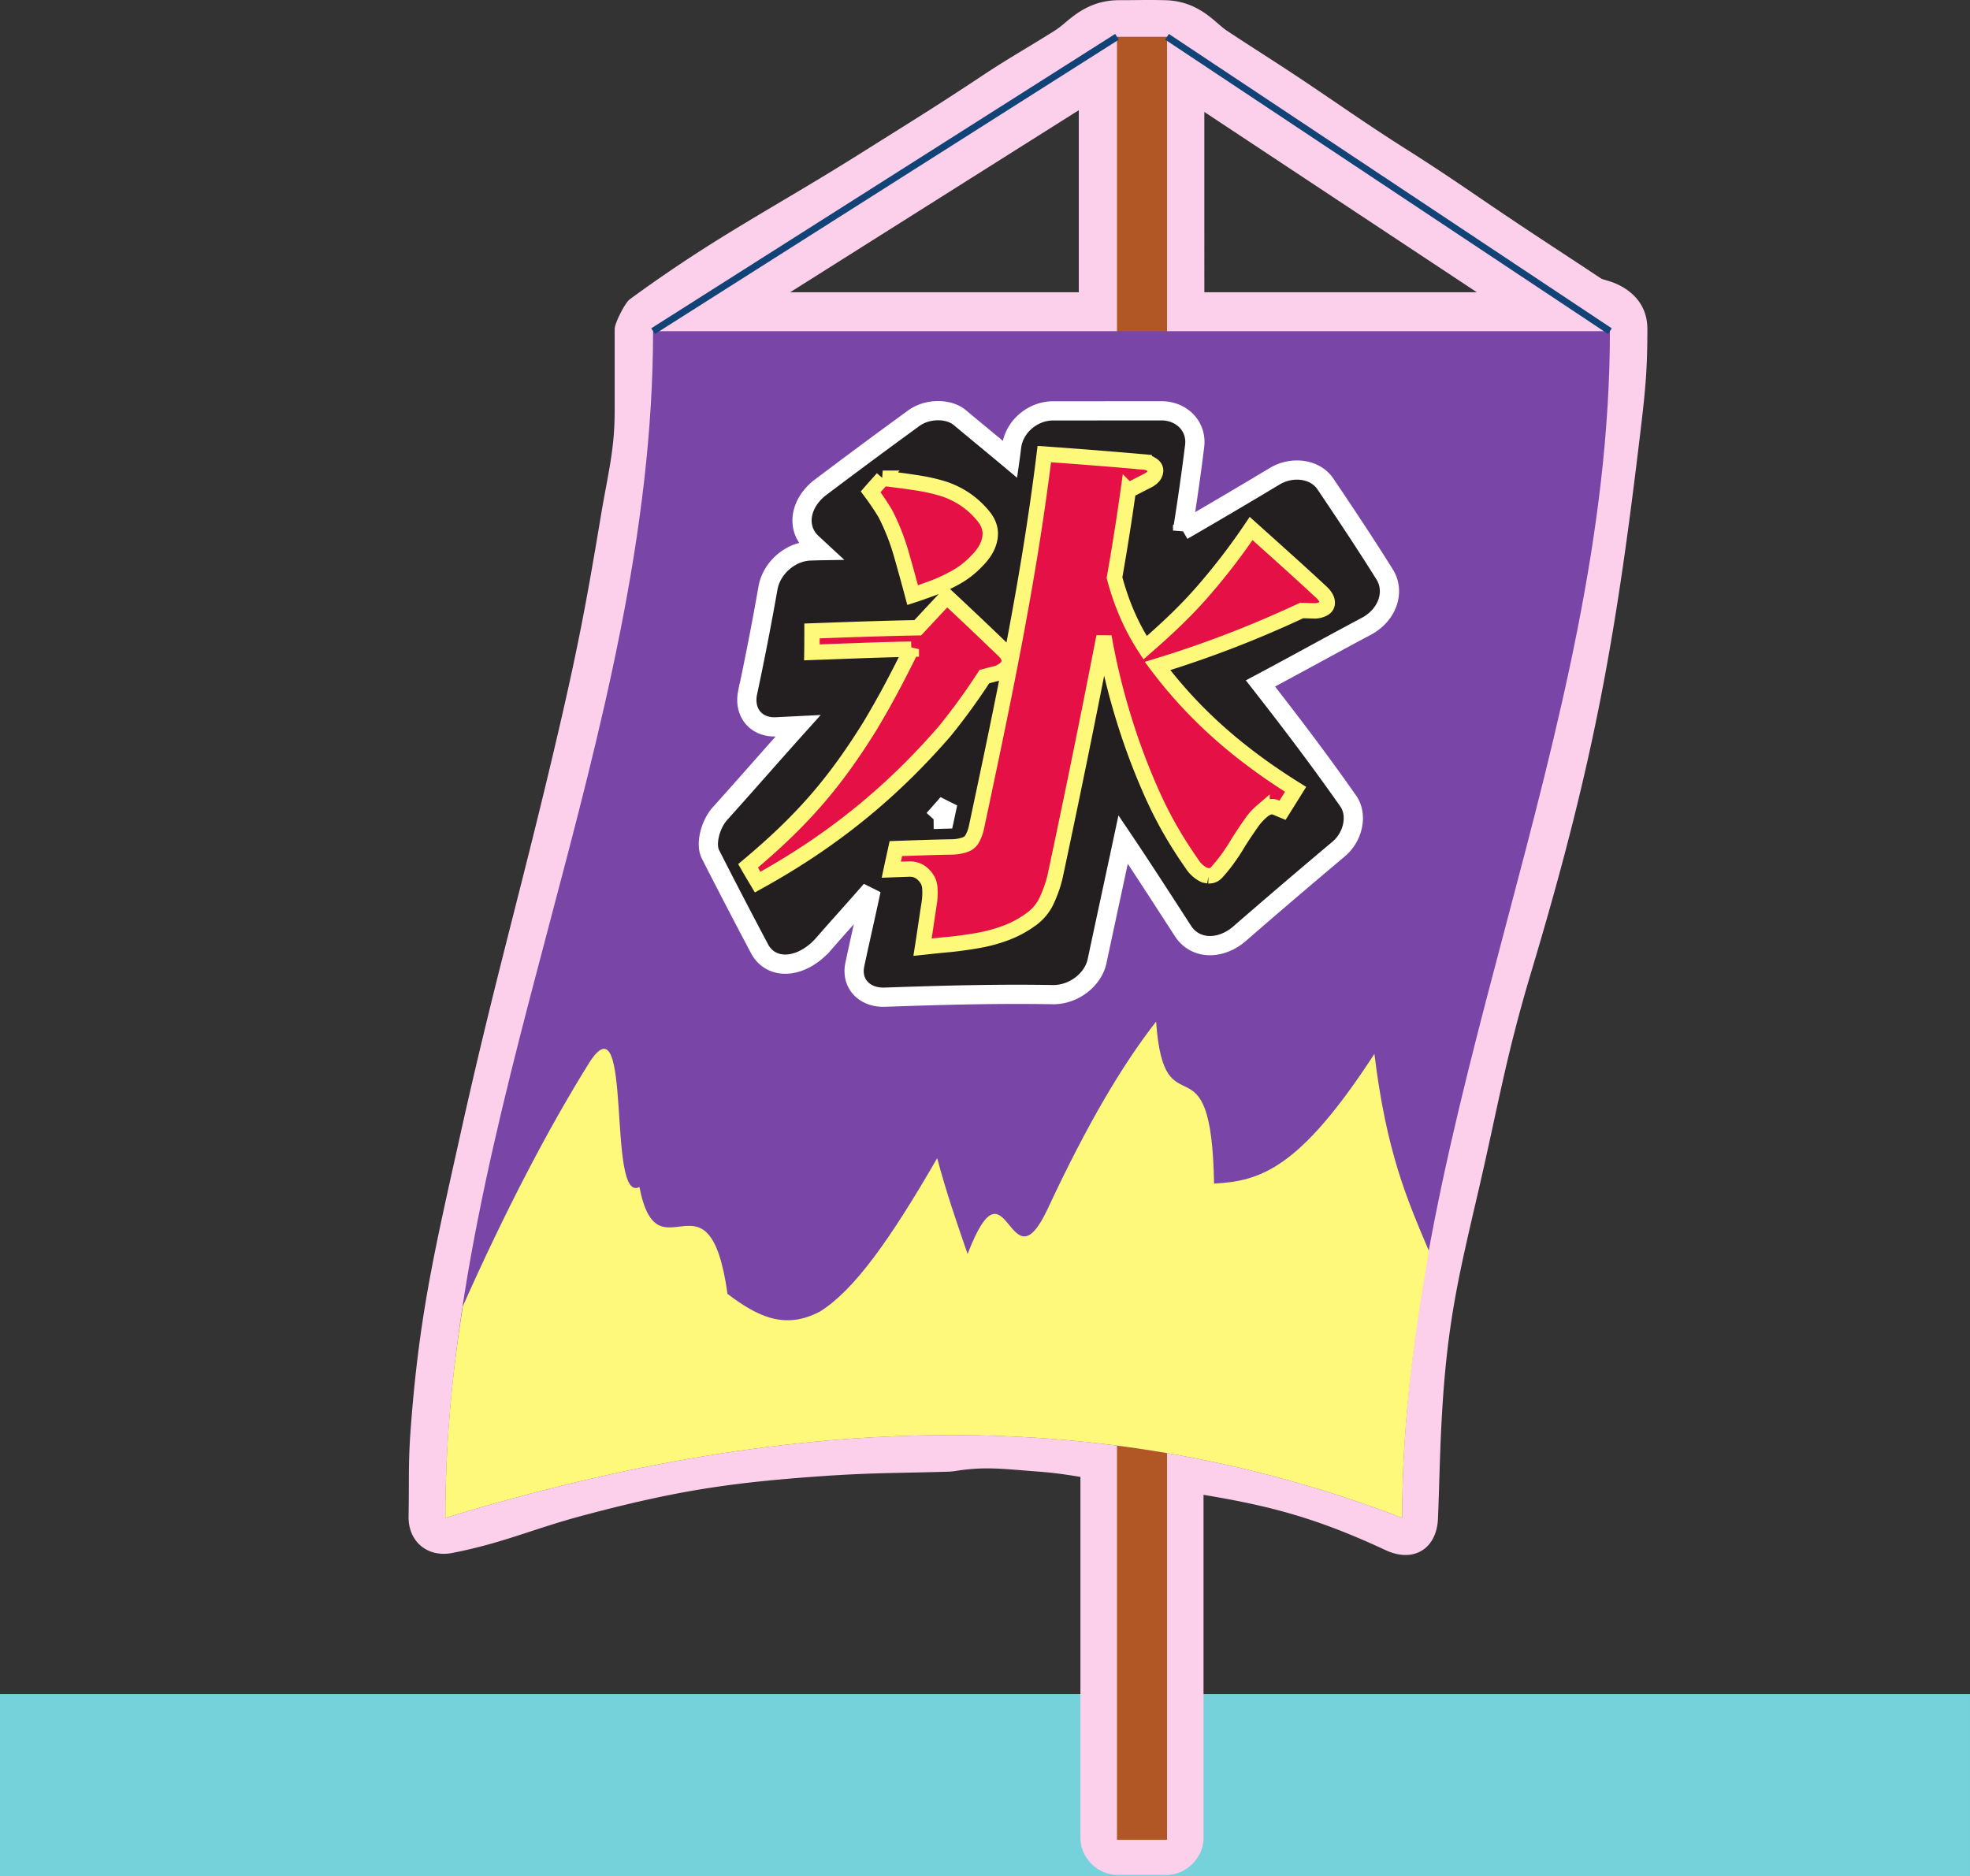
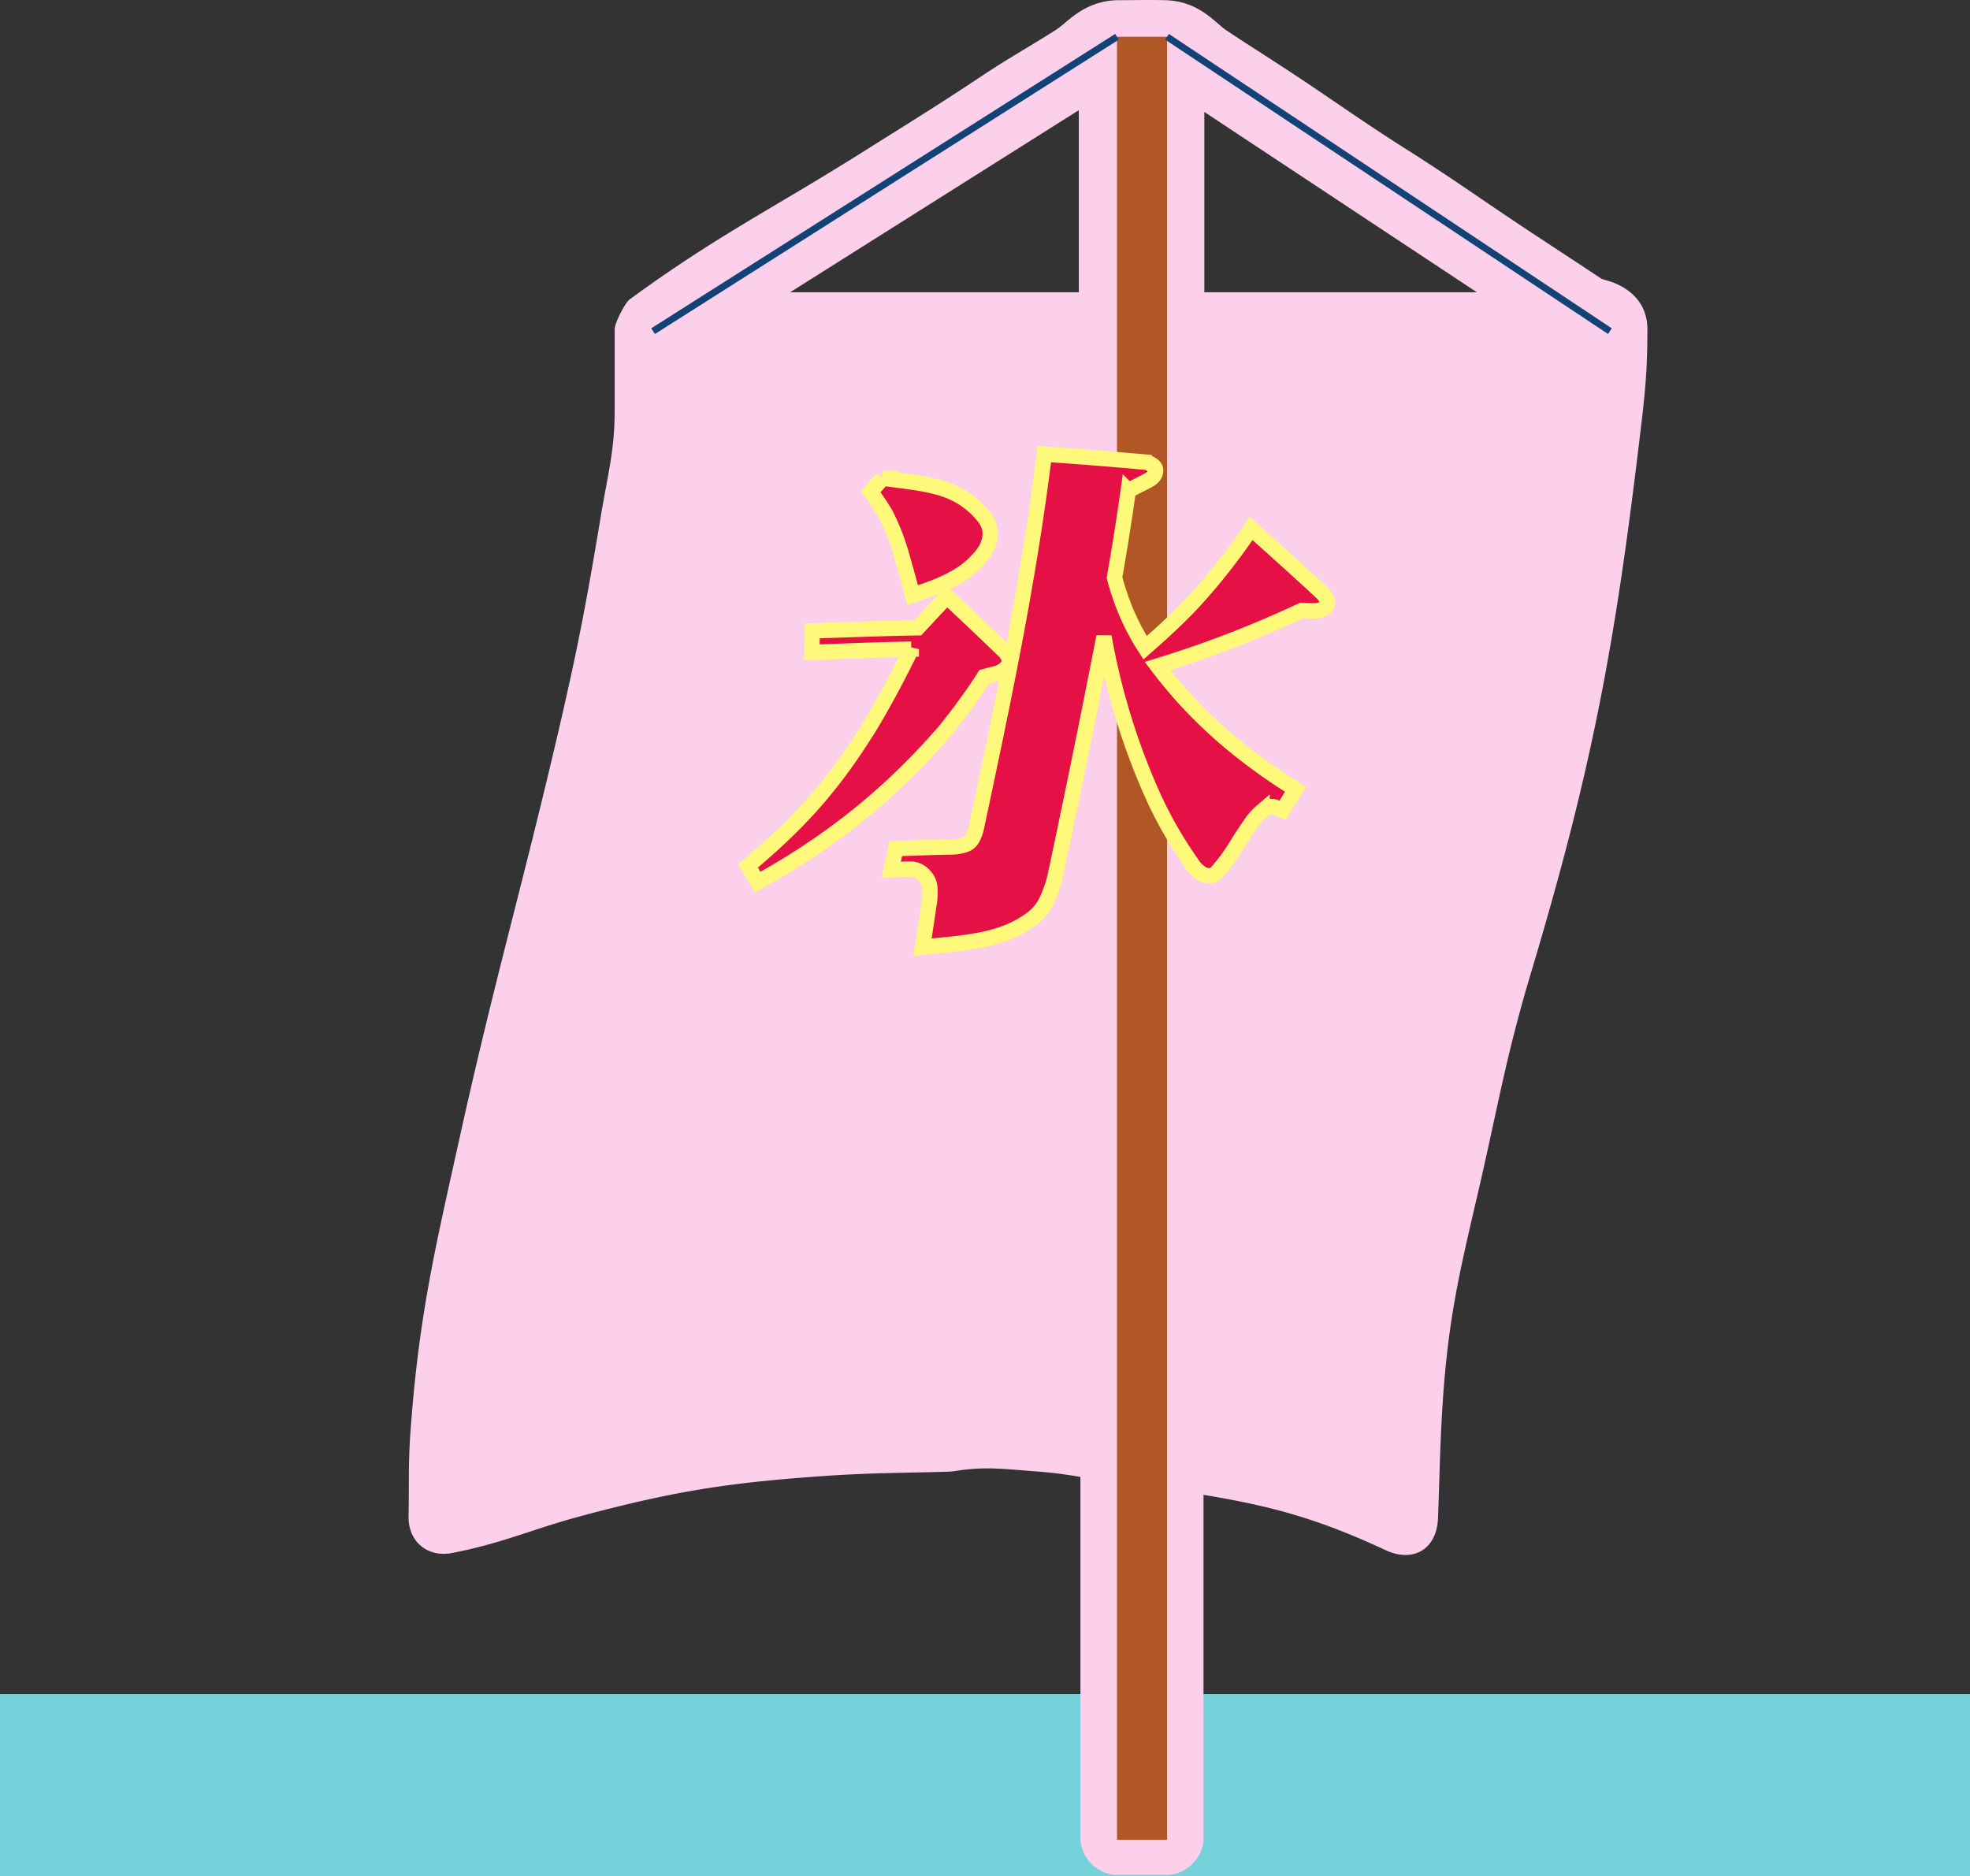
<svg xmlns="http://www.w3.org/2000/svg" width="290.551" height="276.762">
  <rect width="100%" height="100%" fill="#333333" stroke="none" />
  <path fill="#75d2da" d="M0 249.88h290.55v26.882H0V249.88" />
  <path fill="#fccfea" d="M159.11 16.254 116.54 43.11h42.57zm18.515.258V43.11h40.195zM171.84.028c2.918.062 4.973 1.207 6.46 2.344.536.406 1.055.867 1.61 1.34.317.273.645.55 1.035.812 3.977 2.633 6.309 4.066 10.29 6.7 6.39 4.25 9.933 6.843 16.417 10.944 6.563 4.157 10.145 6.774 16.618 11.079 4.625 3.074 7.316 4.808 11.933 7.875.547.187 1.238.37 1.734.558 1.356.52 5.032 2.266 5.032 6.856 0 5-.192 7.867-.754 12.832-3.817 32.59-7.059 50.93-16.469 82.312-3.734 12.5-4.851 19.758-7.812 32.469-2.735 11.723-4.32 18.465-5.137 30.48-.445 6.739-.442 10.563-.711 17.325-.176 4.527-3.61 6.62-7.715 4.707-10.074-4.692-16.926-6.52-26.867-8.164v50.636c0 2.887-2.54 5.426-5.426 5.426h-7.3c-2.891 0-5.43-2.539-5.43-5.426v-53.281c-1.93-.316-3.766-.602-6.223-.785-2.555-.188-4.57-.399-6.586-.457a28.93 28.93 0 0 0-5.773.398l-.72.07c-6.929.208-10.866.145-17.765.59-14.215.961-22.273 2.153-36.058 5.817-7.61 2.008-11.758 4.058-19.489 5.582-3.691.726-6.55-1.668-6.476-5.434.094-4.676-.055-7.344.25-11.988 1.219-17.277 3.55-26.98 7.297-43.89 5.21-23.536 9.132-36.594 14.613-60.13 2.812-12.109 4.113-18.972 6.156-31.253.535-3.231 1.07-5.762 1.473-8.305.363-2.297.61-4.602.61-7.563V48.536c0-.868 1.519-3.868 2.218-4.38 12.984-9.507 21.254-13.449 34.777-21.992 6.66-4.19 10.559-6.57 17.125-10.94 4.137-2.747 6.68-4.11 10.88-6.77.398-.25.745-.536 1.073-.801.57-.473 1.106-.93 1.653-1.336 1.512-1.121 3.637-2.29 6.633-2.29 2.652 0 4.172-.062 6.824 0" />
  <path fill="#b15726" d="M164.742 5.426h7.38v265.961h-7.38V5.427" />
-   <path fill="#7945a7" d="M96.32 48.848h141.121c-.004 59.227-30.628 115.82-30.636 175.047-42.89-16.465-88.485-16.098-141.121 0 .004-59.223 30.632-115.816 30.636-175.047" />
-   <path fill="#fff97b" d="M68.258 192.684c-1.668 10.55-2.574 20.652-2.574 31.211 52.636-16.098 98.226-16.465 141.12 0 0 0 .005 0 0 0 .005-13.313 1.598-26.02 3.954-39.352-3.266-7.687-6.278-14.609-8.051-29.09-11.023 16.977-16.828 18.778-23.648 19.133-.399-22.843-7.364-6.98-8.547-23.894-4.946 6.324-10.14 15.074-15.957 27.547-5.809 12.46-5.918-8.703-11.844 6.73-1.61-4.668-3.066-8.828-4.488-14.129-6.844 11.86-12.192 19.438-17.266 22.606-5.227 2.781-9.27.719-13.656-2.586-2.75-19.586-10.278-1.813-12.992-15.77-4.852 2.586-.926-28.312-7.344-18.425-6.219 9.957-12.582 22.265-18.707 36.019" />
-   <path fill="#231f20" d="M137.707 120.864c.535-.008 1.047-.024 1.582-.04l.496-2.312c-.7.8-1.367 1.567-2.078 2.352zm-16.332 18.48c-3.156 3.512-7.48 3.86-9.281.735a891.23 891.23 0 0 1-7.336-14.118c-.707-1.457-.031-4.273 1.387-5.902 3.996-4.437 7.683-8.687 11.57-13.008l-3.2.16c-2.96.157-4.827-2.062-4.265-4.968a438.988 438.988 0 0 0 3.023-15.532c.516-2.914 3.278-5.34 6.215-5.441.5-.012.985-.035 1.489-.043l-1.29-1.195c-2.28-2.203-1.703-5.782 1.254-8.094a985.57 985.57 0 0 1 13.852-10.266c1.957-1.422 5.05-1.465 6.734-.101 2.52 2.113 4.942 4.086 7.434 6.175.094-.656.168-1.285.25-1.949.402-2.847 3.039-5.14 6.012-5.191 5.457 0 10.68-.012 16.16-.012 2.98.055 5.16 2.34 4.812 5.18-.52 4.23-1.11 8.262-1.777 12.484a926.326 926.326 0 0 0 13.738-8.101c2.582-1.434 5.793-.961 7.285 1.168 3.047 4.523 5.934 8.851 8.817 13.468 1.527 2.54.363 5.871-2.633 7.532-5.344 2.84-10.387 5.648-15.723 8.488 4.512 5.77 8.746 11.351 12.985 17.398 1.347 2.004.73 5.133-1.399 6.985a1127.606 1127.606 0 0 0-14.836 12.676c-2.847 2.308-6.379 2.125-8.117-.454-3.008-4.632-5.832-9.05-8.887-13.582-1.296 6.09-2.558 11.887-3.843 17.93-.59 2.785-3.47 4.95-6.442 4.95-8.312-.145-16.343.077-24.855.374-3.031.106-5.028-2.02-4.43-4.816.785-3.707 1.61-7.246 2.402-10.973-2.37 2.727-4.71 5.29-7.105 8.043" />
-   <path fill="none" stroke="#fff" stroke-miterlimit="3.864" stroke-width="2.835" d="M137.707 120.864c.535-.008 1.047-.024 1.582-.04l.496-2.312c-.7.8-1.367 1.567-2.078 2.352zm-16.332 18.48c-3.156 3.512-7.48 3.86-9.281.735a891.23 891.23 0 0 1-7.336-14.118c-.707-1.457-.031-4.273 1.387-5.902 3.996-4.437 7.683-8.687 11.57-13.008l-3.2.16c-2.96.157-4.827-2.062-4.265-4.968a438.988 438.988 0 0 0 3.023-15.532c.516-2.914 3.278-5.34 6.215-5.441.5-.012.985-.035 1.489-.043l-1.29-1.195c-2.28-2.203-1.703-5.782 1.254-8.094a985.57 985.57 0 0 1 13.852-10.266c1.957-1.422 5.05-1.465 6.734-.101 2.52 2.113 4.942 4.086 7.434 6.176.094-.657.168-1.286.25-1.95.402-2.847 3.039-5.14 6.012-5.191 5.457 0 10.68-.012 16.16-.012 2.98.055 5.16 2.34 4.812 5.18-.52 4.23-1.11 8.262-1.777 12.484a926.326 926.326 0 0 0 13.738-8.101c2.582-1.434 5.793-.961 7.285 1.168 3.047 4.523 5.934 8.851 8.817 13.468 1.527 2.54.363 5.871-2.633 7.532-5.344 2.84-10.387 5.648-15.723 8.488 4.512 5.77 8.746 11.351 12.985 17.398 1.347 2.004.73 5.133-1.399 6.985a1127.54 1127.54 0 0 0-14.836 12.676c-2.847 2.308-6.379 2.125-8.117-.454-3.008-4.632-5.832-9.05-8.887-13.582-1.296 6.09-2.558 11.887-3.843 17.93-.59 2.785-3.47 4.95-6.442 4.95-8.312-.145-16.343.077-24.855.374-3.031.106-5.028-2.02-4.43-4.816.785-3.707 1.61-7.246 2.402-10.973-2.37 2.727-4.71 5.29-7.105 8.043zm0 0" />
  <path fill="#e51146" d="M166.406 72.36a370.294 370.294 0 0 1-2.031 12.847c1.012 3.774 2.426 7.125 4.512 10.336 3.082-2.68 5.89-5.293 8.504-8.296a94.587 94.587 0 0 0 7.136-9.29c3.512 3.16 6.883 6.153 10.344 9.38.688.644.953 1.218.867 1.769-.066.34-.293.578-.71.758-.391.172-.75.246-1.106.242-.656-.012-1.293-.04-1.95-.05-7.042 3.284-13.898 5.933-21.257 8.183 5.578 7.398 12.238 13.117 20.37 18.195-.651 1.047-1.28 2.047-1.933 3.09-.382-.156-.761-.32-1.144-.485-.094-.023-.18-.027-.274-.05-.547-.02-1.058.191-1.597.66a9.407 9.407 0 0 0-1.367 1.445c-.907 1.293-1.747 2.531-2.54 3.856-.82 1.312-1.69 2.515-2.742 3.683-.34.395-.734.574-1.246.559a29.55 29.55 0 0 1-.578-.106 4.389 4.389 0 0 1-1.879-1.683c-2.336-3.332-4.254-6.664-5.902-10.364a97.046 97.046 0 0 1-4.203-11.257 98.6 98.6 0 0 1-2.856-11.871 1995.803 1995.803 0 0 1-7.012 34.441c-.05.242-.097.437-.144.68-.266 1.25-.676 2.422-1.223 3.648-.543 1.223-1.347 2.211-2.539 3.043a15.622 15.622 0 0 1-3.758 1.965 23.007 23.007 0 0 1-4.007 1.055 57.126 57.126 0 0 1-4.032.562c-1.363.121-2.672.262-4.043.406.336-2.12.614-4.152.95-6.28.144-.892.18-1.68.125-2.442-.051-.782-.375-1.422-.973-2-.59-.567-1.273-.825-2.125-.797l-2.594.094c.223-1.055.453-2.055.68-3.114 2.836-.097 5.543-.199 8.375-.246a6.418 6.418 0 0 0 1.621-.262c.61-.175 1.027-.488 1.3-1.003a6.01 6.01 0 0 0 .567-1.52c3.938-18.52 7.723-36.379 10.031-55.16 4.977.347 9.739.73 14.739 1.168a2.2 2.2 0 0 1 1.152.426c.399.257.563.57.516.957-.082.57-.45.984-1.114 1.34-.988.5-1.925.984-2.91 1.488zm-36.222-1.817c1.609.2 3.132.38 4.71.63 1.579.222 3.051.538 4.543 1.023 1.125.41 2.122.91 3.075 1.578a12.6 12.6 0 0 1 2.582 2.43c.777.988 1.09 1.992.91 3.132-.184 1.141-.77 2.2-1.809 3.274-1.008 1.082-2.066 1.914-3.258 2.57a25.032 25.032 0 0 1-3.667 1.676c-.895.324-1.75.637-2.665.933a359.656 359.656 0 0 0-1.69-6.109 32.709 32.709 0 0 0-2.325-5.89 37.912 37.912 0 0 0-2.18-3.247c.594-.683 1.18-1.316 1.774-2zm4.222 25.211c-4.972.09-9.71.297-14.66.473.016-1.07.016-2.094.016-3.16 5.265-.188 10.308-.375 15.597-.469 1.457-1.562 2.844-3.05 4.293-4.601a683.916 683.916 0 0 1 8.32 7.89c.688.64.958 1.235.848 1.856-.07.363-.285.683-.672 1-.386.277-.746.468-1.113.582-.633.16-1.226.316-1.855.484a93.537 93.537 0 0 1-5.848 8.055c-3.844 4.422-7.875 8.41-12.598 12.234-4.715 3.817-9.57 7.02-14.988 10.02-.484-.809-.945-1.586-1.414-2.403 3.703-3.11 7-6.187 10.055-9.703 3.074-3.539 5.53-7.086 7.879-10.848 2.304-3.835 4.253-7.542 6.14-11.41" />
  <path fill="none" stroke="#fff97b" stroke-miterlimit="3.864" stroke-width="2.268" d="M166.406 72.36a370.294 370.294 0 0 1-2.031 12.847c1.012 3.774 2.426 7.125 4.512 10.336 3.082-2.68 5.89-5.293 8.504-8.296a94.587 94.587 0 0 0 7.136-9.29c3.512 3.16 6.883 6.153 10.344 9.38.688.644.953 1.218.867 1.769-.066.34-.293.578-.71.758-.391.172-.75.246-1.106.242-.656-.012-1.293-.04-1.95-.05-7.042 3.284-13.898 5.933-21.257 8.183 5.578 7.398 12.238 13.117 20.37 18.195-.651 1.047-1.28 2.047-1.933 3.09-.382-.156-.761-.32-1.144-.484-.094-.024-.18-.028-.274-.051-.547-.02-1.058.191-1.597.66a9.407 9.407 0 0 0-1.367 1.445c-.907 1.293-1.747 2.531-2.54 3.856-.82 1.312-1.69 2.515-2.742 3.683-.34.395-.734.574-1.246.559a30.316 30.316 0 0 1-.578-.106 4.389 4.389 0 0 1-1.879-1.683c-2.336-3.332-4.254-6.664-5.902-10.364a97.046 97.046 0 0 1-4.203-11.257 98.6 98.6 0 0 1-2.856-11.871 1995.803 1995.803 0 0 1-7.012 34.441c-.05.242-.097.437-.144.68-.266 1.25-.676 2.422-1.223 3.648-.543 1.223-1.347 2.211-2.539 3.043a15.622 15.622 0 0 1-3.758 1.965 23.007 23.007 0 0 1-4.007 1.055 57.125 57.125 0 0 1-4.032.562c-1.363.121-2.672.262-4.043.406.336-2.12.614-4.152.95-6.28.144-.892.18-1.68.125-2.442-.051-.782-.375-1.422-.973-2-.59-.567-1.273-.825-2.125-.797l-2.594.094c.223-1.055.453-2.055.68-3.114 2.836-.097 5.543-.199 8.375-.246a6.418 6.418 0 0 0 1.621-.262c.61-.175 1.027-.488 1.3-1.003a6.01 6.01 0 0 0 .567-1.52c3.938-18.52 7.723-36.379 10.031-55.16 4.977.347 9.739.73 14.739 1.168a2.2 2.2 0 0 1 1.152.426c.399.257.563.57.516.957-.082.57-.45.984-1.114 1.34-.988.5-1.925.984-2.91 1.488zm-36.222-1.817c1.609.2 3.132.38 4.71.63 1.579.222 3.051.538 4.543 1.023 1.125.41 2.122.91 3.075 1.578a12.6 12.6 0 0 1 2.582 2.43c.777.988 1.09 1.992.91 3.132-.184 1.141-.77 2.2-1.809 3.274-1.008 1.082-2.066 1.914-3.258 2.57a25.032 25.032 0 0 1-3.667 1.676c-.895.324-1.75.637-2.665.933a359.656 359.656 0 0 0-1.69-6.109 32.71 32.71 0 0 0-2.325-5.89 37.914 37.914 0 0 0-2.18-3.247c.594-.683 1.18-1.316 1.774-2zm4.222 25.211c-4.972.09-9.71.297-14.66.473.016-1.07.016-2.094.016-3.16 5.265-.188 10.308-.375 15.597-.469 1.457-1.562 2.844-3.05 4.293-4.601a683.916 683.916 0 0 1 8.32 7.89c.688.64.958 1.235.848 1.856-.07.363-.285.683-.672 1-.386.277-.746.468-1.113.582-.633.16-1.226.316-1.855.484a93.537 93.537 0 0 1-5.848 8.055c-3.844 4.422-7.875 8.41-12.598 12.234-4.714 3.817-9.57 7.02-14.988 10.02-.484-.809-.945-1.586-1.414-2.403 3.703-3.11 7-6.187 10.055-9.703 3.074-3.539 5.53-7.086 7.879-10.848 2.304-3.835 4.254-7.542 6.14-11.41zm0 0" />
  <path fill="none" stroke="#114376" stroke-miterlimit="3.864" d="M164.742 5.426 96.32 48.848m75.801-43.422 65.32 43.422" />
</svg>